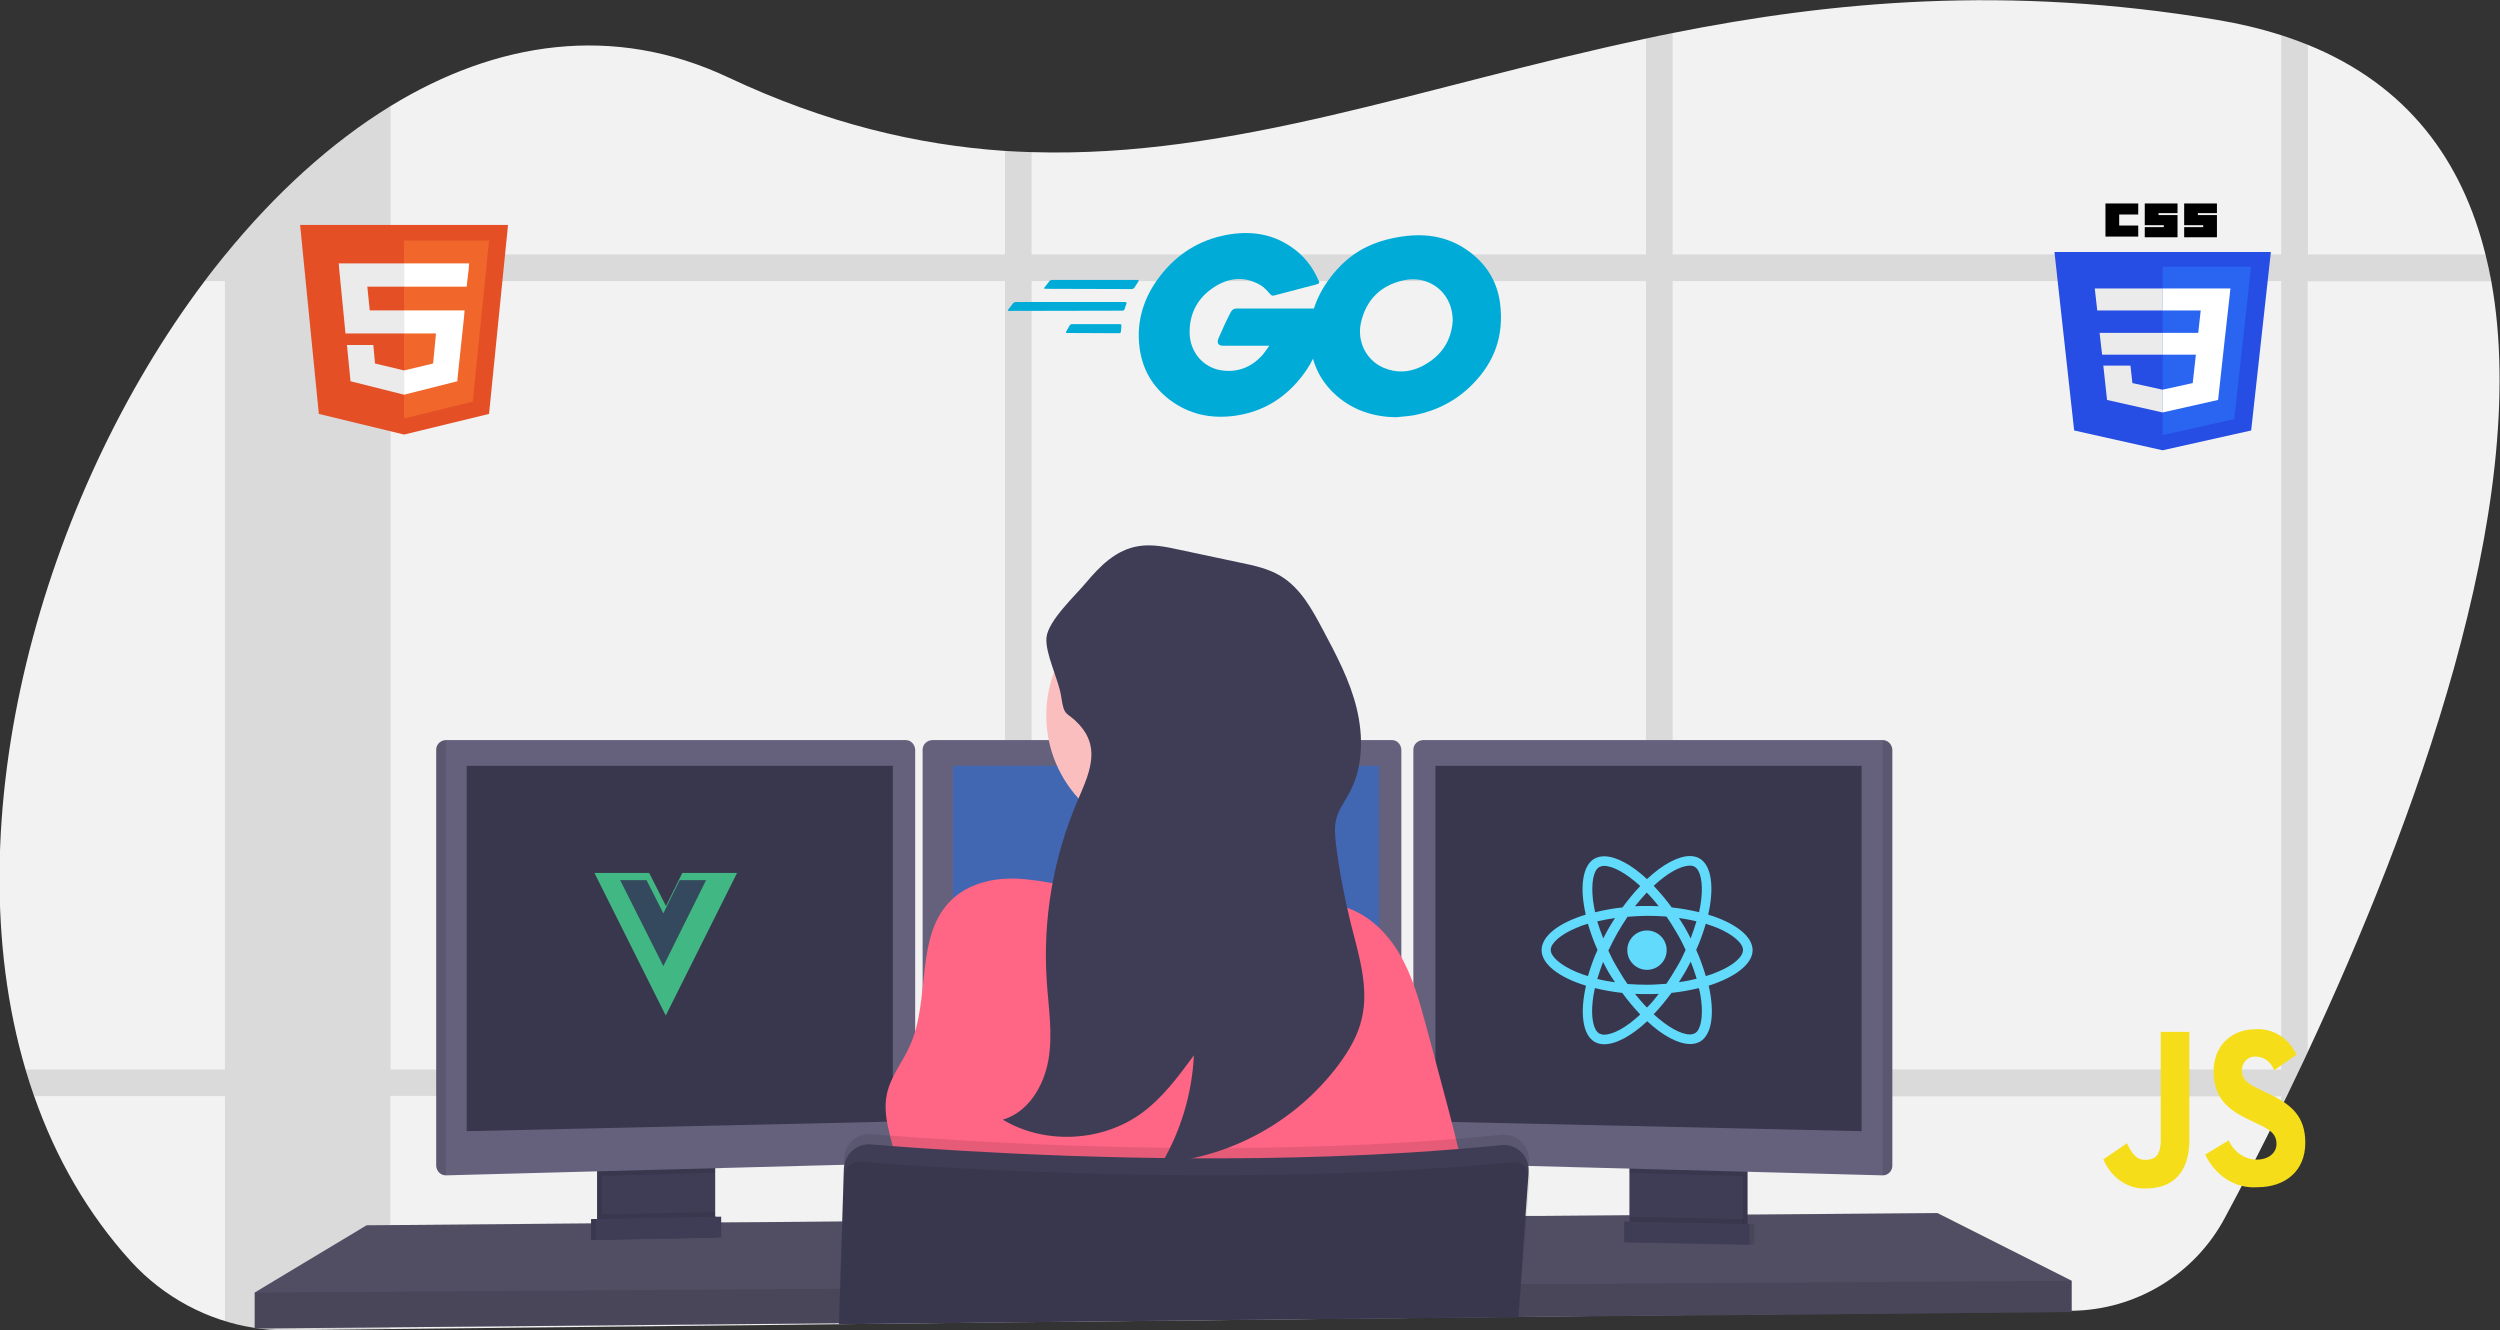
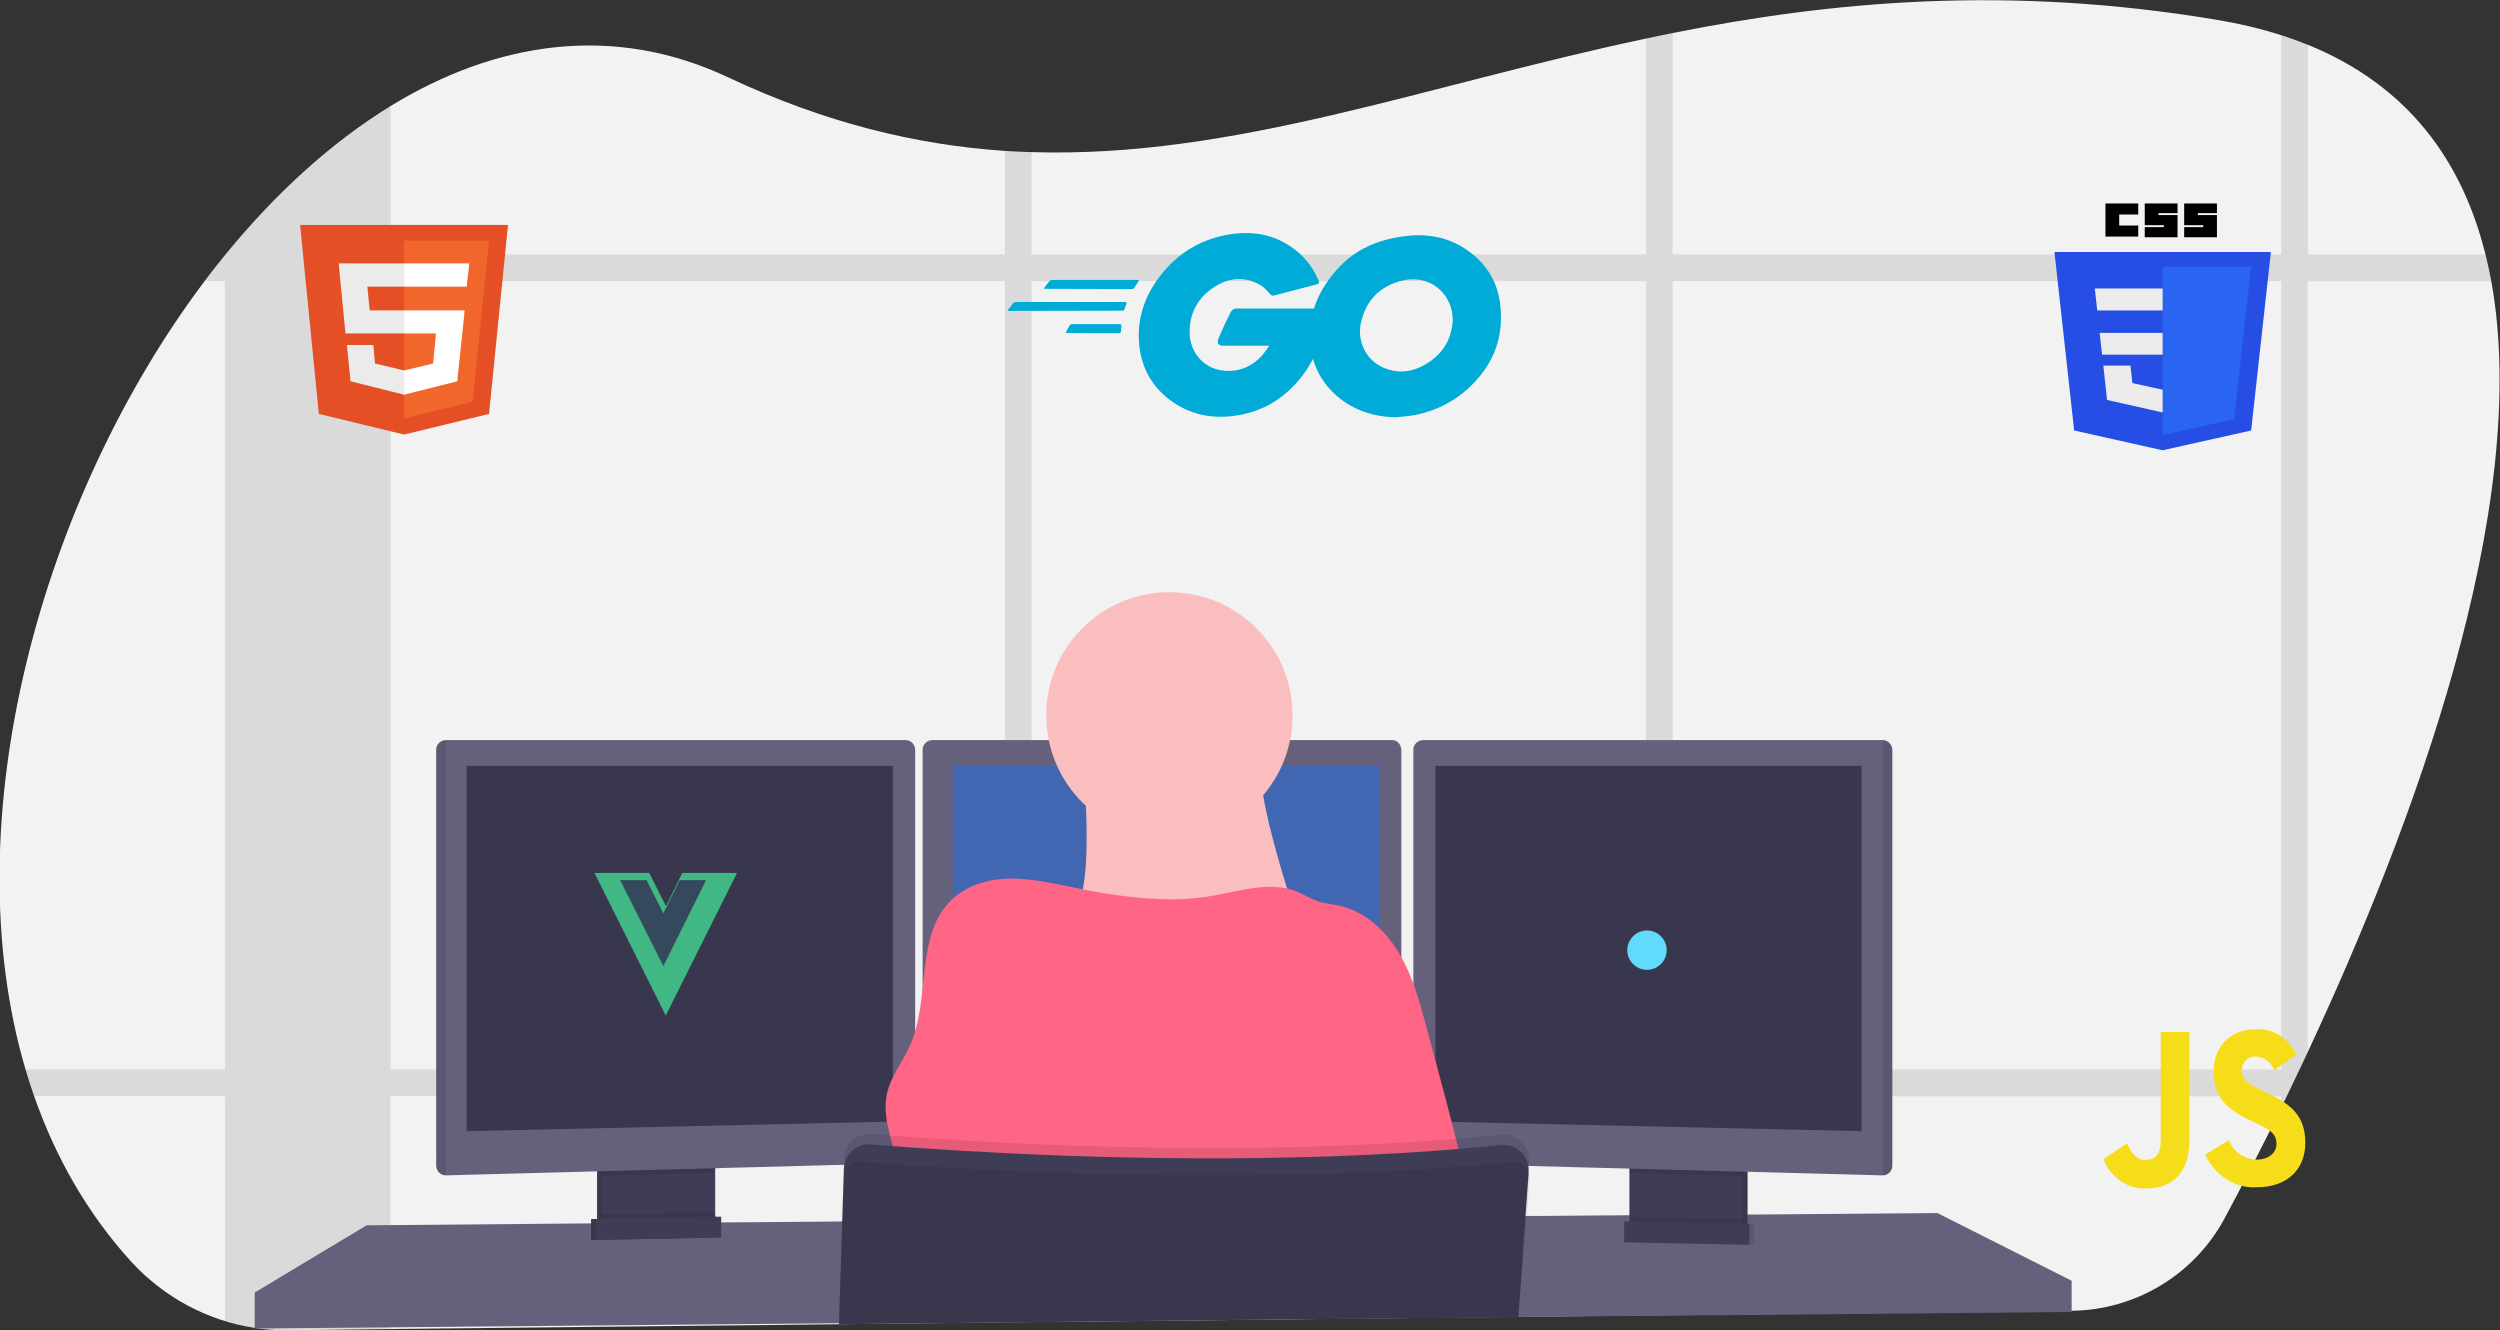
<svg xmlns="http://www.w3.org/2000/svg" version="1.1" id="Layer_1" x="0px" y="0px" viewBox="0 0 1041.3 554.1" style="enable-background:new 0 0 1041.3 554.1;" xml:space="preserve">
  <rect x="0" y="0" width="1041.3" height="554.1" fill="#333333" stroke="none" />
  <style type="text/css">
	.st0{fill:#F2F2F2;}
	.st1{opacity:0.1;enable-background:new    ;}
	.st2{fill:#65617D;}
	.st3{opacity:0.2;enable-background:new    ;}
	.st4{fill:#3F3D56;}
	.st5{fill:#39374D;}
	.st6{fill:#4267B2;}
	.st7{fill:#FBBEBE;}
	.st8{fill:#FF6584;}
	.st9{fill:#61DAFB;}
	.st10{fill:#41B883;}
	.st11{fill:#35495E;}
	.st12{fill:#F5DE19;}
	.st13{fill:#E44F26;}
	.st14{fill:#F1662A;}
	.st15{fill:#EBEBEB;}
	.st16{fill:#FFFFFF;}
	.st17{fill:#00ACD7;}
	.st18{fill:#264DE4;}
	.st19{fill:#2965F1;}
</style>
  <g id="Group_23" transform="translate(439.989 262.965)">
    <path id="Path_299" class="st0" d="M521.3,175.1c-1.2,2.5-2.3,5-3.5,7.4c-1.8,3.8-3.6,7.5-5.3,11.1c-0.8,1.6-1.6,3.2-2.3,4.8   c-8.6,17.6-16.6,33.1-23.5,45.9c-12.6,23.6-37.1,38.4-63.8,38.7l-151.6,1.7h-1.6l-13,0.1l-11.1,0.1l-34.1,0.4h-1.4l-17.4,0.2h-0.5   l-107,1.2l-95.5,1l-11.1,0.1l-69,0.8h-0.1l-44.8,0.5h-0.5l-141.5,1.5l-42.3,0.5c-3.6,0-7.2-0.1-10.8-0.5l0,0   c-1.2-0.1-2.4-0.3-3.6-0.5c-19.7-3-37.8-12.8-51.3-27.5c-18.2-20-31.5-43.4-40.4-68.8c-1.3-3.7-2.5-7.4-3.6-11.1   c-30.8-104.2,6.8-238.5,74.4-328.4c2.8-3.8,5.7-7.4,8.6-11l0.1-0.1c20.8-25.5,44.1-46.8,68.9-62c44-26.9,92.8-34.5,140.7-11.9   c40.6,19.1,78.5,28.1,115.2,30.6c3.7,0.2,7.4,0.4,11.1,0.5c84.2,2.6,163.2-27.7,255.9-47.3c3.7-0.8,7.4-1.6,11.1-2.3   c66.1-13.2,139.5-20.1,226.7-5.5c9.1,1.5,18,3.6,26.8,6.4c3.8,1.2,7.6,2.6,11.1,4c41.6,16.9,64.3,48.2,74,87.5   c0.9,3.6,1.7,7.3,2.4,11.1C614.8-51.6,564.7,82.2,521.3,175.1z" />
    <path id="Path_300" class="st1" d="M56.8,182.5c-0.4,3.7-1,7.5-1.9,11.1h93.7v-11.1H56.8z M-21.4,245.3l11.1-0.1v-27.5   c-3.8-0.2-7.5-0.3-11.1-0.5V245.3z M-254.3,182.5v11.1h198.5v-11.1H-254.3z M595.3-157h-74v-87.5c-3.6-1.4-7.3-2.8-11.1-4v91.5   H256.7v-92.4c-3.7,0.7-7.4,1.5-11.1,2.3v90.1H-10.3v-42.9c-3.7-0.1-7.4-0.3-11.1-0.5v43.4h-255.9v-62c-24.8,15.2-48.1,36.5-68.9,62   h-0.1v0.1c-2.9,3.6-5.8,7.3-8.6,11h8.6v328.4h-83c1.1,3.8,2.3,7.5,3.6,11.1h79.4v93.6c4,1.2,8.1,2.2,12.2,2.8   c1.2,0.2,2.4,0.3,3.6,0.5l0,0c3.6,0.4,7.2,0.6,10.8,0.5l42.3-0.5v-97h255.9v94.2l11.1-0.1v-94.1h255.9V285l11.1-0.1v-91.2h253.5   v4.8c0.8-1.6,1.5-3.2,2.3-4.8c1.8-3.6,3.5-7.3,5.3-11.1c1.2-2.4,2.3-4.9,3.5-7.4v-321h76.4C597-149.7,596.2-153.4,595.3-157z    M-277.3,182.5v-328.4h255.9v328.4H-277.3z M-10.3,182.5v-328.4h255.9v328.4H-10.3z M510.2,182.5H256.7v-328.4h253.5V182.5z" />
    <path id="Path_301" class="st2" d="M422.9,270.5v13L271,284.9h-1.6l-57.7,0.5h-1.4l-17.5,0.2h-0.5l-107,1l-175.6,1.6h-0.1   l-44.6,0.4h-0.5l-198.4,1.8v-15l46.6-28l93.6-0.8h2h0.7h2l44.9-0.4h2h0.6h2l14.4-0.1h0.4l35.5-0.3h0.3l277.4-2.3h6.8h0.7h5.2   l37.7-0.3h2h1.8h1l11.7-0.1h2.3h3.1l9.8-0.1l15.5-0.1h2h3.5h0.7l74.7-0.6L422.9,270.5z" />
-     <path id="Path_302" class="st3" d="M422.9,270.5v13L271,284.9h-1.6l-57.7,0.5h-1.4l-17.5,0.2h-0.5l-107,1l-175.6,1.6h-0.1   l-44.6,0.4h-0.5l-198.4,1.8v-15l46.6-28l93.6-0.8h2h0.7h2l44.9-0.4h2h0.6h2l14.4-0.1h0.4l35.5-0.3h0.3l277.4-2.3h6.8h0.7h5.2   l37.7-0.3h2h1.8h1l11.7-0.1h2.3h3.1l9.8-0.1l15.5-0.1h2h3.5h0.7l74.7-0.6L422.9,270.5z" />
    <path id="Path_303" class="st4" d="M-144.1,220.6V245c0,2.4-1.4,4.5-3.5,5.5c-0.8,0.4-1.6,0.6-2.5,0.6l-34.9,0.7   c-0.9,0-1.9-0.2-2.7-0.6c-2.2-1-3.6-3.2-3.6-5.6v-25.2h47.2V220.6z" />
    <path id="Path_304" class="st1" d="M-144.1,220.6V245c0,2.4-1.4,4.5-3.5,5.5c-0.8,0.4-1.6,0.6-2.5,0.6l-34.9,0.7   c-0.9,0-1.9-0.2-2.7-0.6c-2.2-1-3.6-3.2-3.6-5.6v-25.2h47.2V220.6z" />
    <path id="Path_305" class="st4" d="M-142.1,220.6V245c0,2.4-1.4,4.5-3.5,5.5c-0.8,0.4-1.6,0.6-2.5,0.6l-34.9,0.7   c-0.9,0-1.9-0.2-2.7-0.6c-2.2-1-3.6-3.2-3.6-5.6v-25.2h47.2V220.6z" />
    <rect id="Rectangle_137" x="240.7" y="220.5" class="st4" width="47.2" height="31.5" />
    <rect id="Rectangle_138" x="240.7" y="220.5" class="st1" width="47.2" height="31.5" />
    <rect id="Rectangle_139" x="238.7" y="220.5" class="st4" width="47.2" height="31.5" />
    <path id="Path_306" class="st1" d="M-142.1,220.5v5l-47.2,1.3v-6.2h47.2V220.5z" />
    <path id="Path_307" class="st2" d="M-58.8,49.3v168.2c0,2.1-1.7,3.9-3.9,4l-191.6,5.1l0,0c-2.2,0-3.9-1.8-4-4V49.3   c0-2.2,1.8-3.9,4-4h191.6C-60.6,45.3-58.9,47.1-58.8,49.3L-58.8,49.3z" />
    <path id="Path_308" class="st1" d="M-254.3,45.3v181.2l0,0c-2.2,0-3.9-1.8-4-4V49.3C-258.3,47.1-256.6,45.3-254.3,45.3L-254.3,45.3   z" />
    <path id="Path_309" class="st5" d="M-245.6,56h177.5v148.2l-177.5,4V56z" />
    <path id="Path_310" class="st1" d="M285.9,220.5v6.4l-47.2-1.3v-5.1L285.9,220.5L285.9,220.5z" />
    <path id="Path_311" class="st2" d="M348.2,49.3v173.3c0,2.2-1.8,4-4,4l0,0l-191.7-5.1c-2.1-0.1-3.8-1.8-3.8-4V49.3   c0-2.2,1.8-3.9,4-4h191.6C346.3,45.3,348.1,47.1,348.2,49.3z" />
    <path id="Path_312" class="st1" d="M348.2,49.3v173.3c0,2.2-1.8,4-4,4l0,0V45.3l0,0C346.3,45.3,348.1,47.1,348.2,49.3L348.2,49.3z" />
    <path id="Path_313" class="st5" d="M335.4,56H157.9v148.2l177.5,4V56z" />
    <path id="Path_314" class="st2" d="M143.7,49.3v168.2c0,2.1-1.7,3.9-3.8,4l-191.6,5.1l0,0c-2.2,0-4-1.8-4-4V49.3c0-2.2,1.8-3.9,4-4   h191.6C141.9,45.3,143.6,47.1,143.7,49.3z" />
    <path id="Path_315" class="st6" d="M-43.1,56h177.5v148.2l-177.5,4L-43.1,56z" />
-     <path id="Path_316" class="st1" d="M422.9,270.5v13L271,284.9h-1.6l-57.7,0.5h-1.4l-17.5,0.2h-0.5l-107,1l-175.6,1.6h-0.1   l-44.6,0.4h-0.5l-198.4,1.8v-15l202.5-1.3h0.5l41-0.3h0.2l283.1-1.9h0.3h0.2h0.5h4.8h1.5l74.5-0.5h4.4h1L422.9,270.5z" />
    <circle id="Ellipse_111" class="st7" cx="47.1" cy="35" r="51.3" />
    <path id="Path_317" class="st7" d="M98.4,114.1c0,0-99.5,12-90,0c3.4-4.3,4.4-17.2,4.2-31.8c-0.1-4.5-0.2-9.1-0.5-13.6   c-1.1-22-3.8-43.5-3.8-43.5s87-41,77-8.5c-4,13.1-2.7,31.6,0.3,48.9c0.9,5,1.9,10,3,14.7C91.4,91.6,94.6,102.9,98.4,114.1z" />
    <path id="Path_318" class="st8" d="M65.9,110c11.5-2.1,23.7-6,34.5-1.5c2.8,1.2,5.5,2.9,8.4,3.9s6.1,1.2,9.2,1.9   c10.7,2.4,19.3,10.5,24.9,20s8.4,20.1,11.3,30.7l6.9,25.8c6,22.5,12,45.1,13.4,68.3c-83.5,4.8-167.3,5.3-250.8,1.4   c5.4-10.3,11-21.3,10.5-33s-7.2-23.2-4.8-34.7c1.5-7.3,6.6-13.4,9.6-20.2c8.8-19.5,1.9-45.8,17.3-60.7c6.9-6.7,17-9.2,26.6-8.9   c12.3,0.4,24.8,4.2,37,6.1C35.6,111.5,50.3,112.9,65.9,110z" />
    <path id="Path_319" class="st1" d="M196.8,221.2l-0.1,1.4v0.1l-0.2,2.3l-1.3,18.5l-1.6,22.3l-0.5,6.3l-1,13.4v0.2l-107,1   l-175.6,1.9v0.8h-0.1v-1.1l0.5-14.4l0.9-28.1l0.7-23.8l0.1-2.4c0.2-5.8,5-10.4,10.8-10.2c0.2,0,0.4,0,0.6,0   c4.7,0.4,10.9,0.9,18.2,1.4l3,0.2c42.3,2.9,120.6,6.7,199.5,2c1.7-0.1,3.3-0.2,5-0.3c12.2-0.8,24.5-1.8,36.6-3   c5.8-0.6,11,3.6,11.6,9.4C196.9,219.9,196.9,220.5,196.8,221.2L196.8,221.2z" />
    <path id="Path_320" class="st4" d="M-90.5,289.4v-0.8l175.6-1.9l107-1h0.3v-0.2l1-13.4l0.4-6l1.6-22.6l1.3-17.9v-0.4   c0.1-0.8,0-1.7-0.1-2.5v-0.1c-0.3-1.7-1-3.3-2-4.6c-2.2-2.9-5.8-4.4-9.4-4c-12.1,1.2-24.3,2.2-36.6,3c-1.7,0.1-3.3,0.2-5,0.3   c-78.9,4.7-157.2,0.9-199.5-2l-3-0.2c-7.3-0.5-13.5-1-18.2-1.4c-5.4-0.5-10.2,3.2-11.2,8.5c-0.1,0.5-0.2,1.1-0.2,1.6l-0.7,22.2   l-0.9,28.1l-0.4,14.4L-90.5,289.4L-90.5,289.4z" />
    <path id="Path_321" class="st1" d="M197.1,228.2l-1.2,15.3l-1.8,22.8l-0.5,5.7l-1,12.8l-0.1,0.6v0.2l0,0l-0.2,1.5l0.1-1.5h-0.3   l-107,1l-175.6,1.9v-0.3l0.5-14.4l1-28.1l0.6-18.7c0.1-2.2,1.2-4.1,3.1-5.2c1.1-0.7,2.5-1,3.8-0.9c2.1,0.2,4.7,0.4,7.7,0.6   c4.9,0.4,10.9,0.8,17.9,1.2c13,0.8,29.3,1.7,48,2.4c52,2,122.2,2.7,188.9-3.2c3-0.3,6.1-0.5,9.1-0.8c1.2-0.1,2.4,0.1,3.5,0.7   c0.3,0.2,0.6,0.3,0.9,0.5c0.9,0.6,1.6,1.5,2,2.5c0.1,0.2,0.2,0.4,0.2,0.6C197.1,226.4,197.2,227.3,197.1,228.2z" />
    <path id="Path_322" class="st1" d="M-142.1,241.9v3.2c0,2.4-1.4,4.5-3.5,5.5l-40.1,0.8c-2.2-1-3.6-3.2-3.6-5.6v-3L-142.1,241.9z" />
    <path id="Path_323" class="st4" d="M-141.6,252.5l-52.2,1v-8.7l52.2-1V252.5z" />
    <path id="Path_324" class="st1" d="M-141.6,252.5l-52.2,1v-8.7l52.2-1V252.5z" />
    <path id="Path_325" class="st4" d="M-139.6,252.5l-52.2,1v-8.7l52.2-1V252.5z" />
    <path id="Path_326" class="st1" d="M239,243.9v3.2c0,2.4,1.4,4.5,3.5,5.5l40.1,0.8c2.2-1,3.6-3.2,3.6-5.6v-3L239,243.9z" />
    <path id="Path_327" class="st1" d="M238.5,254.5l52.2,1v-8.7l-52.2-1V254.5z" />
    <path id="Path_328" class="st4" d="M236.5,254.5l52.2,1v-8.7l-52.2-1V254.5z" />
-     <path id="Path_329" class="st4" d="M14.6,50.8c0.1,7-3.2,13.6-5.9,20.1C-1.3,94.4-5.7,120-4,145.6c0.7,11,2.6,22,0.7,32.9   s-8.4,21.8-19,24.9c17.5,10.5,41.3,9.3,57.8-2.7c8.8-6.4,15.3-15.3,21.8-24.1c-0.8,15.8-5.3,31.1-13.3,44.8   c29.2-2.6,55.9-17.4,73.5-40.8c4.3-5.8,8.1-12.2,9.7-19.2c3.1-13-1.2-26.5-4.5-39.5c-2.7-10.9-4.8-21.9-6.2-33   c-0.4-3.6-0.8-7.2,0.1-10.7c1-4.1,3.7-7.5,5.6-11.2c5.6-10.5,5.7-23.3,2.9-34.9S116.6,9.8,111-0.7C106.5-9.2,101.7-18,93.5-23   c-5.1-3.1-11-4.4-16.9-5.6L51.2-34c-5.5-1.2-11.3-2.4-16.9-1.5c-9.5,1.5-16.1,8.3-22,15.3C7.9-14.9-3.3-4.6-4.1,2.5   C-4.8,9.1,1,20.1,2,27.1c1.3,9,2.2,6,7.3,11.5C12.5,42,14.5,46,14.6,50.8z" />
  </g>
  <g id="React-icon" transform="translate(906.3 541.56)">
-     <path id="Path_330" class="st9" d="M-176.3-145.8c0-5.8-7.3-11.4-18.5-14.8c2.6-11.4,1.4-20.5-3.6-23.4c-1.2-0.7-2.6-1-4-1v4   c0.7,0,1.4,0.1,2,0.5c2.4,1.4,3.5,6.7,2.7,13.6c-0.2,1.7-0.5,3.5-0.9,5.3c-3.7-0.9-7.6-1.6-11.4-2c-2.3-3.2-4.8-6.1-7.5-9   c5.8-5.4,11.3-8.4,15.1-8.4v-4l0,0c-4.9,0-11.4,3.5-17.9,9.6c-6.5-6.1-13-9.5-17.9-9.5v4c3.7,0,9.2,3,15.1,8.4   c-2.7,2.8-5.1,5.8-7.4,8.9c-3.8,0.4-7.7,1.1-11.4,2c-0.4-1.8-0.7-3.5-0.9-5.2c-0.8-6.9,0.2-12.2,2.6-13.6c0.6-0.3,1.3-0.5,2.1-0.5   v-4l0,0c-1.4,0-2.8,0.3-4.1,1c-5,2.9-6.2,12-3.6,23.3c-11.2,3.4-18.4,8.9-18.4,14.8c0,5.8,7.3,11.4,18.5,14.8   c-2.6,11.4-1.4,20.5,3.6,23.4c1.2,0.7,2.6,1,4,1c4.9,0,11.4-3.5,17.9-9.6c6.5,6.1,13,9.5,17.9,9.5c1.4,0,2.8-0.3,4.1-1   c5-2.9,6.2-12,3.6-23.3C-183.6-134.5-176.3-140-176.3-145.8z M-199.7-157.8c-0.7,2.3-1.5,4.7-2.4,7.1c-0.7-1.4-1.5-2.9-2.3-4.3   c-0.8-1.4-1.7-2.8-2.6-4.2C-204.5-158.8-202-158.4-199.7-157.8L-199.7-157.8z M-207.9-138.7c-1.4,2.4-2.8,4.7-4.3,6.9   c-2.7,0.2-5.4,0.4-8.1,0.4c-2.7,0-5.4-0.1-8.1-0.3c-1.5-2.1-2.9-4.4-4.3-6.8c-1.4-2.3-2.6-4.7-3.7-7.1c1.1-2.4,2.4-4.8,3.7-7.2   c1.4-2.4,2.8-4.7,4.3-6.9c2.7-0.2,5.4-0.4,8.1-0.4c2.7,0,5.4,0.1,8.1,0.3c1.5,2.1,2.9,4.4,4.3,6.8c1.4,2.3,2.6,4.7,3.7,7.1   C-205.3-143.4-206.5-141-207.9-138.7L-207.9-138.7z M-202.1-141c1,2.4,1.8,4.8,2.5,7.1c-2.3,0.6-4.8,1.1-7.4,1.4   c0.9-1.4,1.8-2.8,2.6-4.2C-203.6-138.1-202.8-139.6-202.1-141L-202.1-141z M-220.3-121.9c-1.8-1.8-3.4-3.7-5-5.7   c1.6,0.1,3.3,0.1,4.9,0.1c1.7,0,3.4,0,5-0.1C-216.9-125.6-218.5-123.7-220.3-121.9z M-233.6-132.4c-2.5-0.4-5-0.8-7.4-1.4   c0.7-2.3,1.5-4.7,2.4-7.1c0.7,1.4,1.5,2.9,2.3,4.3S-234.5-133.8-233.6-132.4z M-220.4-169.8c1.8,1.8,3.4,3.7,5,5.7   c-1.6-0.1-3.3-0.1-4.9-0.1c-1.7,0-3.4,0-5,0.1C-223.8-166-222.1-167.9-220.4-169.8z M-233.6-159.2c-0.9,1.4-1.8,2.8-2.6,4.2   s-1.6,2.9-2.3,4.3c-1-2.4-1.8-4.8-2.5-7.1C-238.7-158.3-236.2-158.8-233.6-159.2z M-249.9-136.8c-6.3-2.7-10.5-6.3-10.5-9.1   s4.1-6.4,10.5-9.1c1.5-0.7,3.2-1.3,5-1.8c1.1,3.7,2.4,7.4,4,10.9c-1.6,3.5-2.9,7.2-4,10.9C-246.6-135.5-248.3-136.1-249.9-136.8   L-249.9-136.8z M-240.2-111.1c-2.4-1.4-3.5-6.7-2.7-13.6c0.2-1.7,0.5-3.5,0.9-5.3c3.7,0.9,7.6,1.6,11.4,2c2.3,3.2,4.8,6.1,7.5,9   c-5.8,5.4-11.3,8.4-15.1,8.4C-238.9-110.6-239.6-110.8-240.2-111.1L-240.2-111.1z M-197.7-124.8c0.8,6.9-0.2,12.2-2.6,13.6   c-0.6,0.3-1.3,0.5-2.1,0.5c-3.7,0-9.2-3-15.1-8.4c2.7-2.8,5.1-5.8,7.4-8.9c3.8-0.4,7.7-1.1,11.4-2   C-198.2-128.3-197.9-126.5-197.7-124.8L-197.7-124.8z M-190.8-136.8c-1.5,0.7-3.2,1.3-5,1.8c-1.1-3.7-2.4-7.4-4-10.9   c1.6-3.5,2.9-7.2,4-10.9c1.8,0.6,3.5,1.2,5,1.8c6.3,2.7,10.5,6.3,10.5,9.1C-180.3-143-184.4-139.4-190.8-136.8L-190.8-136.8z" />
    <path id="Path_331" class="st9" d="M-238.3-184.9" />
    <circle id="Ellipse_112" class="st9" cx="-220.3" cy="-145.8" r="8.2" />
    <path id="Path_332" class="st9" d="M-202.5-185" />
  </g>
  <path class="st10" d="M295.1,363.6H307L277.3,423l-29.7-59.4h22.8l7,13.8l6.8-13.8H295.1z" />
  <path class="st11" d="M258.3,366.6l18,35.8l17.8-35.8h-11l-6.8,13.8l-7-13.8H258.3z" />
  <path class="st12" d="M928.3,475c2.2,4.9,6.8,8,11.7,8s8.2-2.8,8.2-6.5c0-4.6-3.2-6.2-8.7-8.8l-3.1-1.5c-8.7-4.1-14.4-9.2-14.4-20  c0-10,6.8-17.5,17.5-17.5c7.1-0.5,13.8,3.6,17,10.6l-9.3,6.5c-1.2-3.4-4.2-5.7-7.6-5.7c-2.9-0.3-5.4,2-5.8,5.1c0,0.2,0,0.3,0,0.5  c0,3.9,2.2,5.6,7.3,8l3.1,1.5c10.2,4.7,16,9.7,16,20.8c0,11.9-8.5,18.5-19.9,18.5c-9,0.7-17.5-4.6-21.8-13.6L928.3,475z   M885.9,476.2c1.9,3.8,3.6,6.9,7.6,6.9c3.9,0,6.5-1.6,6.5-8.3v-45h11.9v45.2c0,13.7-7.3,20-17.8,20c-7.6,0.5-14.8-4.4-18-12.1  L885.9,476.2z" />
  <polygon class="st13" points="132.8,172.4 125,93.7 211.6,93.7 203.7,172.4 168.3,181 " />
  <polygon class="st14" points="168.3,174.3 196.9,167.3 203.7,100.2 168.3,100.2 " />
  <polygon class="st15" points="168.3,129.3 154,129.3 153,119.4 168.3,119.4 168.3,109.7 168.3,109.7 141.1,109.7 141.3,112.3   143.9,138.9 168.3,138.9 " />
  <polygon class="st15" points="168.3,154.3 168.3,154.3 156.2,151.4 155.5,143.7 149.4,143.7 144.5,143.7 146,158.8 168.3,164.4   168.3,164.4 " />
  <polygon class="st16" points="168.3,129.3 168.3,138.9 181.6,138.9 180.4,151.4 168.3,154.3 168.3,164.4 190.5,158.8 190.6,157.3   193.3,131.9 193.5,129.3 190.6,129.3 " />
  <polygon class="st16" points="168.3,109.7 168.3,115.8 168.3,119.4 168.3,119.4 194.4,119.4 194.4,119.4 194.4,119.4 194.6,117.3   195.2,112.3 195.4,109.7 " />
  <g>
    <g>
      <g>
        <g>
          <path class="st17" d="M435.3,120.3c-0.4,0-0.5-0.2-0.3-0.5l2.1-2.7c0.2-0.3,0.7-0.5,1.1-0.5h35.7c0.4,0,0.5,0.3,0.3,0.6      l-1.7,2.6c-0.2,0.3-0.7,0.6-1,0.6L435.3,120.3z" />
        </g>
      </g>
    </g>
    <g>
      <g>
        <g>
          <path class="st17" d="M420.2,129.5c-0.4,0-0.5-0.2-0.3-0.5l2.1-2.7c0.2-0.3,0.7-0.5,1.1-0.5h45.6c0.4,0,0.6,0.3,0.5,0.6      l-0.8,2.4c-0.1,0.4-0.5,0.6-0.9,0.6L420.2,129.5z" />
        </g>
      </g>
    </g>
    <g>
      <g>
        <g>
          <path class="st17" d="M444.4,138.7c-0.4,0-0.5-0.3-0.3-0.6l1.4-2.5c0.2-0.3,0.6-0.6,1-0.6h20c0.4,0,0.6,0.3,0.6,0.7l-0.2,2.4      c0,0.4-0.4,0.7-0.7,0.7L444.4,138.7z" />
        </g>
      </g>
    </g>
    <g>
      <g id="CXHf1q_3_">
        <g>
          <g>
            <path class="st17" d="M548.2,118.5c-6.3,1.6-10.6,2.8-16.8,4.4c-1.5,0.4-1.6,0.5-2.9-1c-1.5-1.7-2.6-2.8-4.7-3.8       c-6.3-3.1-12.4-2.2-18.1,1.5c-6.8,4.4-10.3,10.9-10.2,19c0.1,8,5.6,14.6,13.5,15.7c6.8,0.9,12.5-1.5,17-6.6       c0.9-1.1,1.7-2.3,2.7-3.7c-3.6,0-8.1,0-19.3,0c-2.1,0-2.6-1.3-1.9-3c1.3-3.1,3.7-8.3,5.1-10.9c0.3-0.6,1-1.6,2.5-1.6       c5.1,0,23.9,0,36.4,0c-0.2,2.7-0.2,5.4-0.6,8.1c-1.1,7.2-3.8,13.8-8.2,19.6c-7.2,9.5-16.6,15.4-28.5,17       c-9.8,1.3-18.9-0.6-26.9-6.6c-7.4-5.6-11.6-13-12.7-22.2c-1.3-10.9,1.9-20.7,8.5-29.3c7.1-9.3,16.5-15.2,28-17.3       c9.4-1.7,18.4-0.6,26.5,4.9c5.3,3.5,9.1,8.3,11.6,14.1C549.8,117.7,549.4,118.2,548.2,118.5z" />
          </g>
          <g>
            <path class="st17" d="M581.3,173.8c-9.1-0.2-17.4-2.8-24.4-8.8c-5.9-5.1-9.6-11.6-10.8-19.3c-1.8-11.3,1.3-21.3,8.1-30.2       c7.3-9.6,16.1-14.6,28-16.7c10.2-1.8,19.8-0.8,28.5,5.1c7.9,5.4,12.8,12.7,14.1,22.3c1.7,13.5-2.2,24.5-11.5,33.9       c-6.6,6.7-14.7,10.9-24,12.8C586.6,173.4,583.9,173.5,581.3,173.8z M605.1,133.4c-0.1-1.3-0.1-2.3-0.3-3.3       c-1.8-9.9-10.9-15.5-20.4-13.3c-9.3,2.1-15.3,8-17.5,17.4c-1.8,7.8,2,15.7,9.2,18.9c5.5,2.4,11,2.1,16.3-0.6       C600.3,148.4,604.6,142,605.1,133.4z" />
          </g>
        </g>
      </g>
    </g>
  </g>
  <g id="layer1" transform="translate(-193.633,-548.362)">
    <g id="g3013" transform="matrix(0.469,0,0,0.469,194.743,548.362)">
      <polygon id="polygon2989" class="st18" points="1839.7,382.3 1822.2,223.8 2014.4,223.8 1996.9,382.3 1918.2,399.9   " />
      <polygon id="polygon2991" class="st19" points="1981.9,372.2 1996.8,236.8 1918.3,236.8 1918.3,386.4   " />
      <polygon id="polygon2993" class="st15" points="1862.3,295.6 1864.5,315 1918.3,315 1918.3,295.6   " />
      <polygon id="polygon2995" class="st15" points="1860.2,275.7 1918.3,275.7 1918.3,256.2 1918.2,256.2 1858,256.2   " />
      <polygon id="polygon2997" class="st15" points="1918.2,366.3 1918.3,366.3 1918.3,346 1918.2,346.1 1891.4,340.2 1889.7,324.7     1876.7,324.7 1865.6,324.7 1868.9,355.2   " />
      <path id="path2999" d="M1867.5,180.7h29.1v9.8h-16.9v9.8h16.9v9.8h-29.1V180.7z" />
      <path id="path3001" d="M1902.4,180.7h29.1v8.6h-16.9v1.7h16.9v19.7h-29.1v-9h16.9V200h-16.9V180.7z" />
      <path id="path3003" d="M1937.4,180.7h29.1v8.6h-16.9v1.7h16.9v19.7h-29.1v-9h16.9V200h-16.9V180.7z" />
-       <polygon id="polygon3005" class="st16" points="1978.5,256.2 1918.2,256.2 1918.2,275.7 1952.1,275.7 1949.9,295.6 1918.2,295.6     1918.2,315 1947.8,315 1945,340.2 1918.2,346.1 1918.2,366.3 1967.5,355.2 1967.9,352 1973.5,300.8 1974.1,295.6   " />
    </g>
  </g>
</svg>